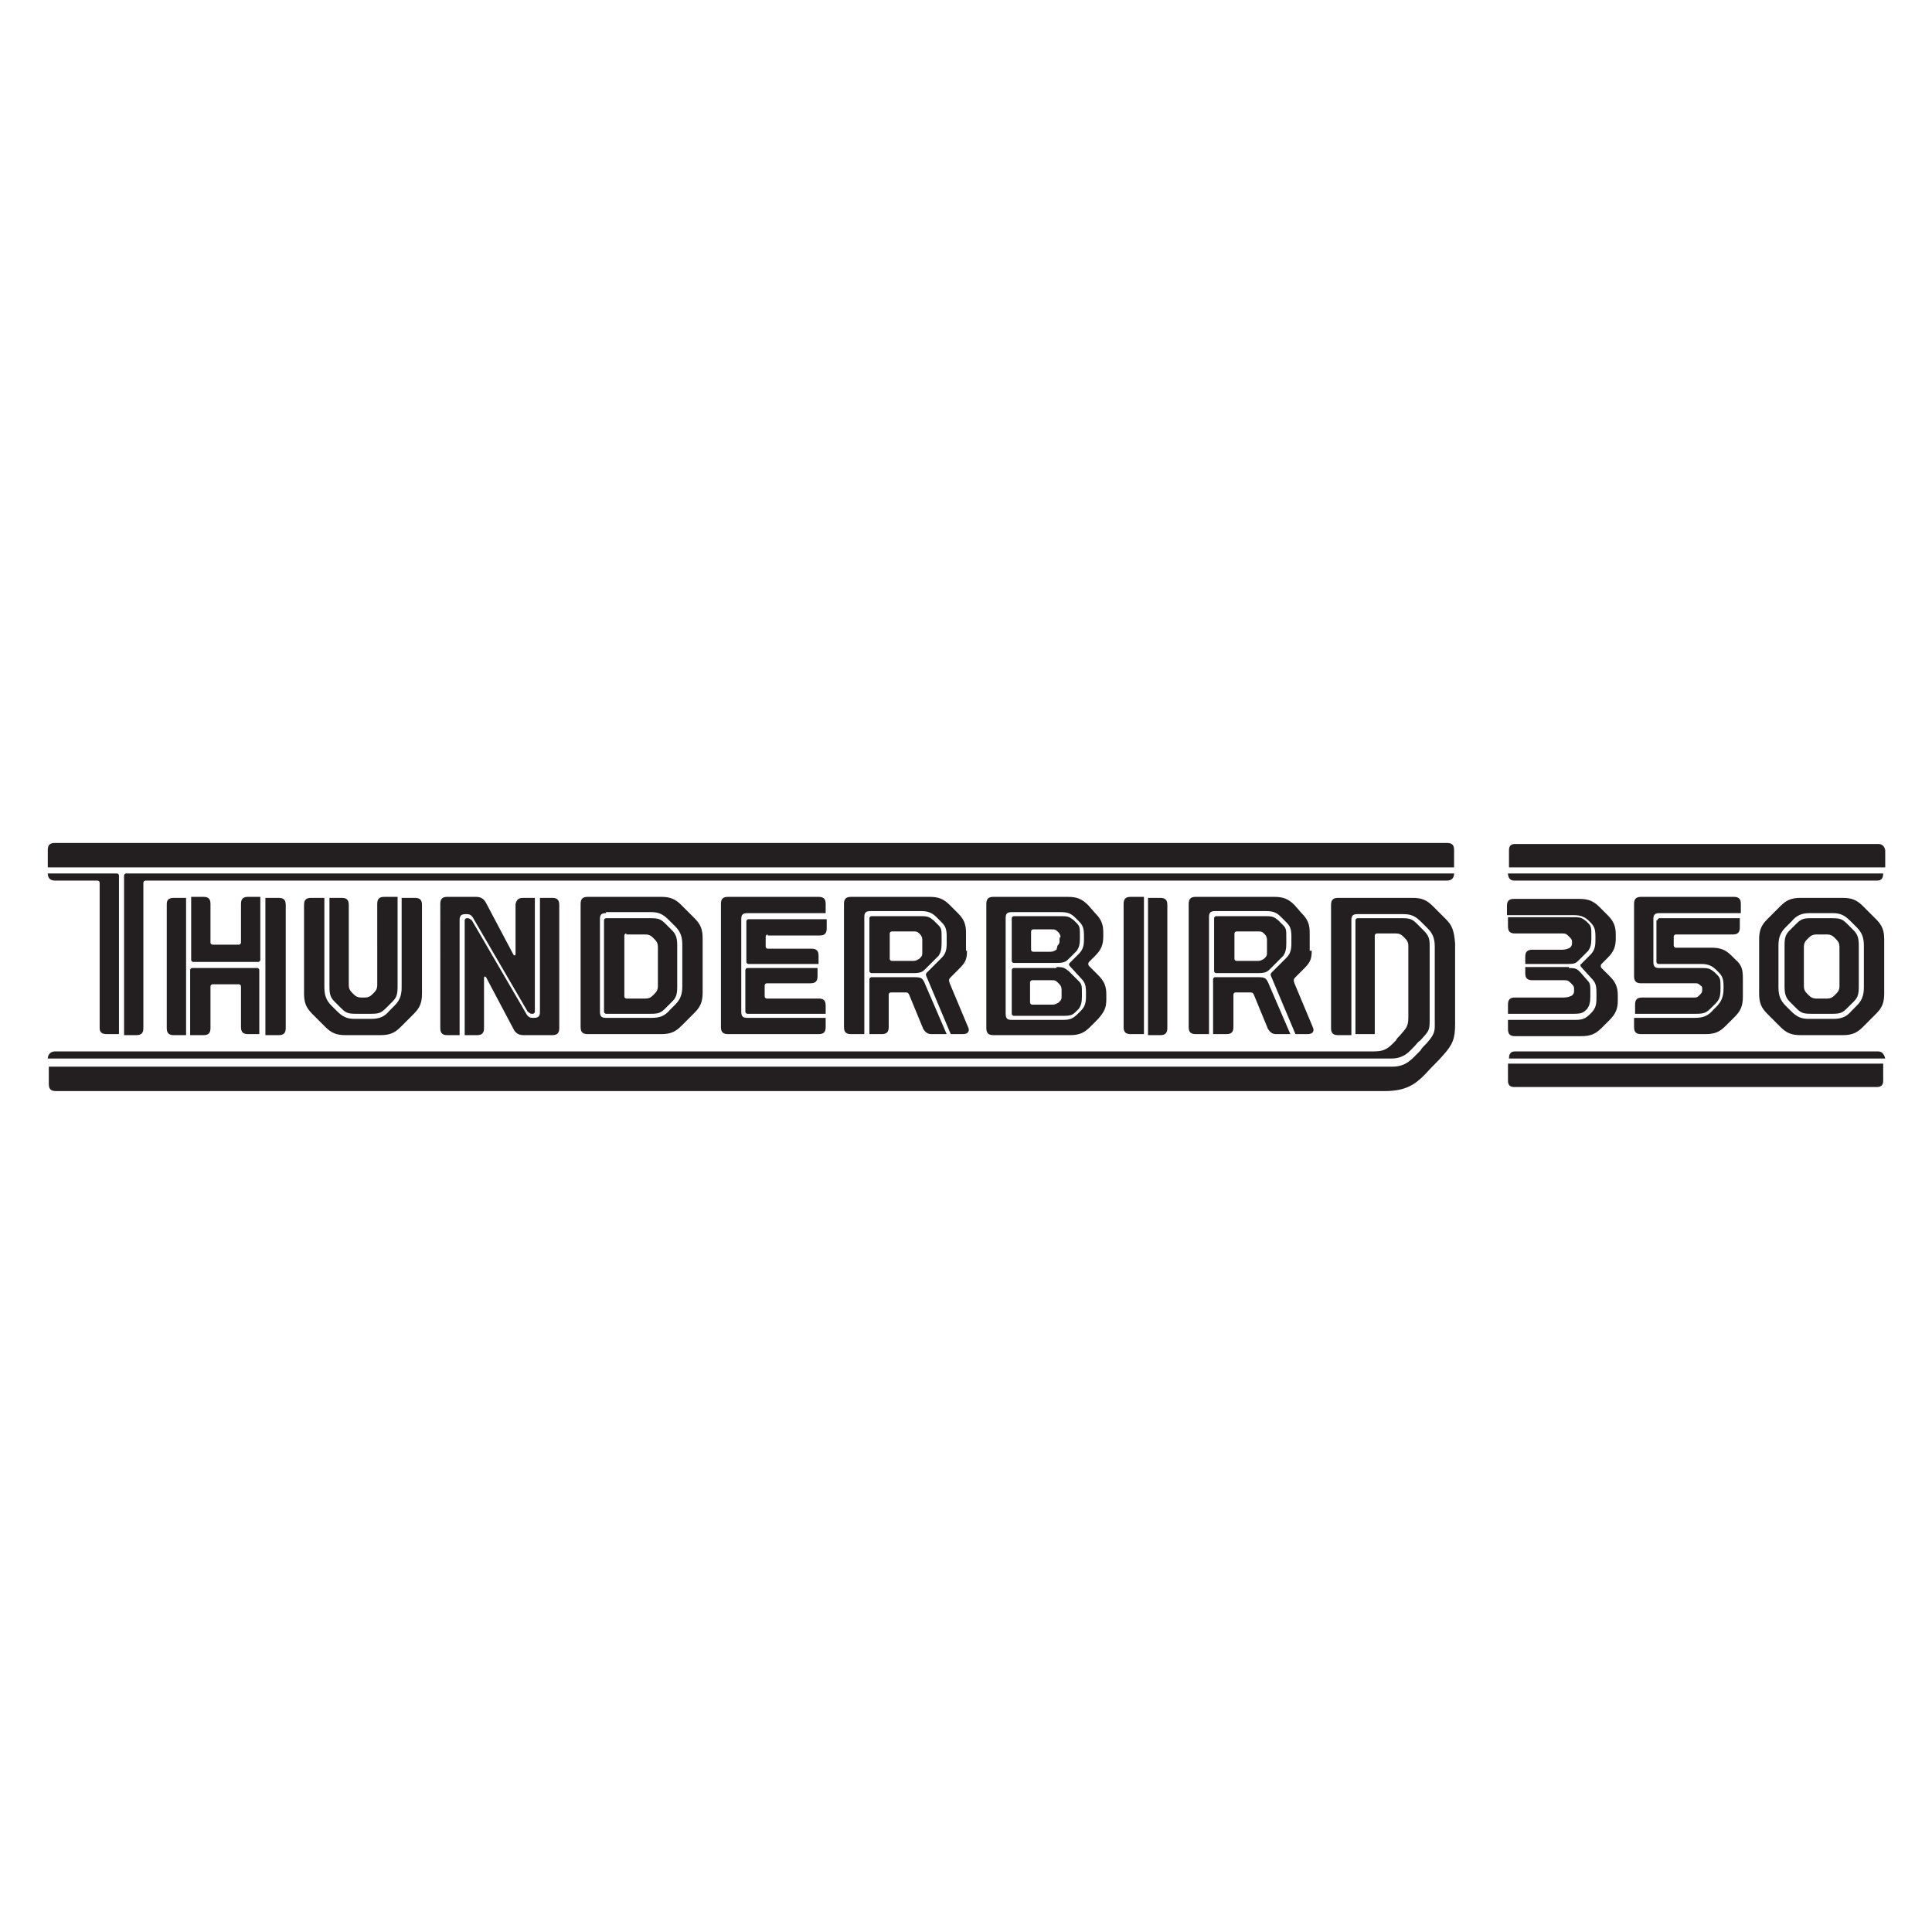
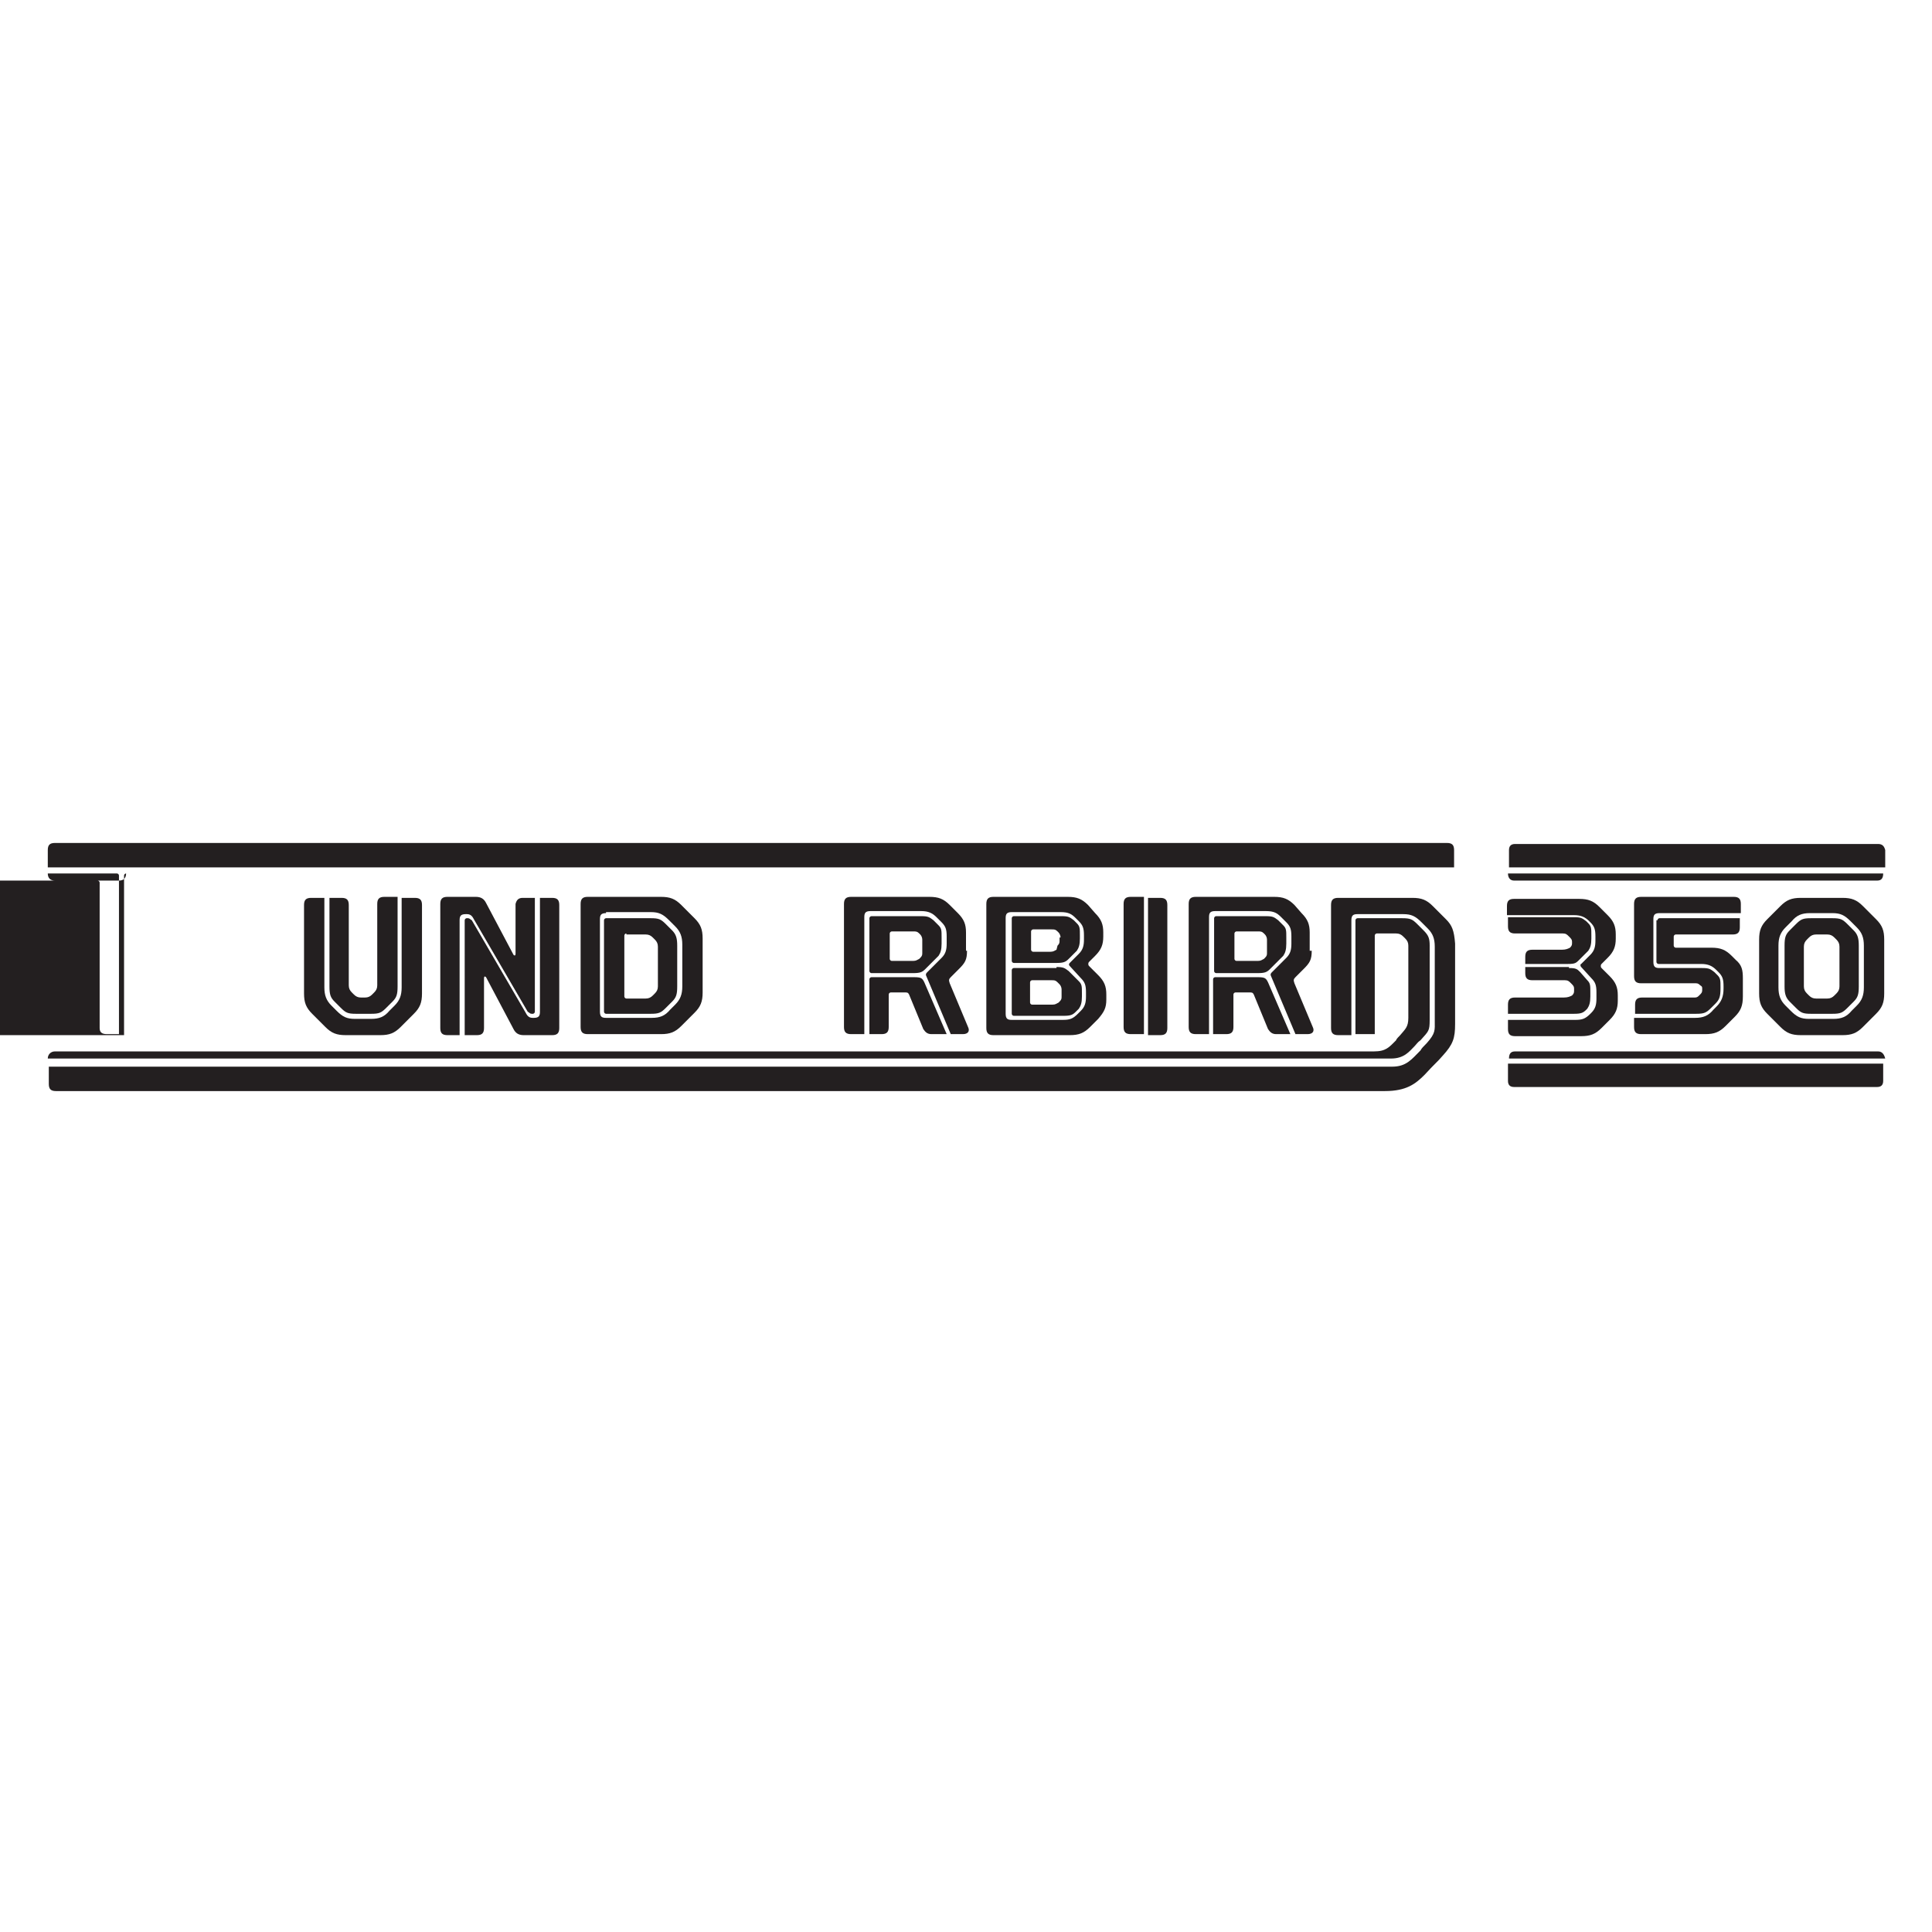
<svg xmlns="http://www.w3.org/2000/svg" version="1.1" x="0px" y="0px" viewBox="0 0 190 190" style="enable-background:new 0 0 190 190;" xml:space="preserve">
  <style type="text/css">
	.st0{fill:#231F20;}
	.st1{fill:#DAAA00;}
	.st2{fill:#DA291C;}
	.st3{fill:#FFFFFF;}
	.st4{fill:#4F4F4F;}
	.st5{fill:#DBDCDD;}
	.st6{fill:#FFFBDE;}
	.st7{fill:#FFFBD4;}
	.st8{fill:#DAAA01;}
	.st9{fill:none;stroke:#DAAA00;stroke-width:2;stroke-miterlimit:10;}
	.st10{fill:none;stroke:#8A8C8F;stroke-width:0.493;stroke-miterlimit:10;}
	.st11{fill:none;stroke:#8A8C8F;stroke-width:0.5;stroke-miterlimit:10;}
	.st12{fill:none;stroke:#8A8C8F;stroke-width:0.581;stroke-miterlimit:10;}
</style>
  <g id="Layer_1">
    <g>
      <g>
-         <path class="st0" d="M143,85.3H4.7v-1.7c0-0.5,0.2-0.7,0.7-0.7h136.9c0.5,0,0.7,0.2,0.7,0.7V85.3z M9.8,101.1V86.8     c0-0.1-0.1-0.2-0.2-0.2H5.4c-0.5,0-0.7-0.3-0.7-0.7h6.8c0.1,0,0.2,0.1,0.2,0.2v15.6h-1.2C10,101.7,9.8,101.5,9.8,101.1z      M12.2,101.7V86.1c0-0.1,0.1-0.2,0.2-0.2H143c0,0.4-0.2,0.7-0.7,0.7h-128c-0.1,0-0.2,0.1-0.2,0.2v14.3c0,0.5-0.2,0.7-0.7,0.7     H12.2z" />
-         <path class="st0" d="M17.1,88.3h1.2v13.5h-1.2c-0.5,0-0.7-0.2-0.7-0.7V88.9C16.4,88.5,16.6,88.3,17.1,88.3z M19,94.6     c-0.1,0-0.2-0.1-0.2-0.2v-6.2H20c0.5,0,0.7,0.2,0.7,0.7v3.8c0,0.1,0.1,0.2,0.2,0.2h2.6c0.1,0,0.2-0.1,0.2-0.2v-3.8     c0-0.5,0.2-0.7,0.7-0.7h1.2v6.2c0,0.1-0.1,0.2-0.2,0.2H19z M25.6,101.7h-1.2c-0.5,0-0.7-0.2-0.7-0.7V97c0-0.1-0.1-0.2-0.2-0.2     h-2.6c-0.1,0-0.2,0.1-0.2,0.2v4.1c0,0.5-0.2,0.7-0.7,0.7h-1.3v-6.4c0-0.1,0.1-0.2,0.2-0.2h6.4c0.1,0,0.2,0.1,0.2,0.2V101.7z      M26.1,101.7V88.3h1.3c0.5,0,0.7,0.2,0.7,0.7v12.1c0,0.5-0.2,0.7-0.7,0.7H26.1z" />
+         <path class="st0" d="M143,85.3H4.7v-1.7c0-0.5,0.2-0.7,0.7-0.7h136.9c0.5,0,0.7,0.2,0.7,0.7V85.3z M9.8,101.1V86.8     c0-0.1-0.1-0.2-0.2-0.2H5.4c-0.5,0-0.7-0.3-0.7-0.7h6.8c0.1,0,0.2,0.1,0.2,0.2v15.6h-1.2C10,101.7,9.8,101.5,9.8,101.1z      M12.2,101.7V86.1c0-0.1,0.1-0.2,0.2-0.2c0,0.4-0.2,0.7-0.7,0.7h-128c-0.1,0-0.2,0.1-0.2,0.2v14.3c0,0.5-0.2,0.7-0.7,0.7     H12.2z" />
        <path class="st0" d="M40.8,88.3c0.5,0,0.7,0.2,0.7,0.7v8.7c0,0.9-0.2,1.4-0.8,2l-1.3,1.3c-0.6,0.6-1.1,0.8-2,0.8H34     c-0.9,0-1.4-0.2-2-0.8l-1.3-1.3c-0.6-0.6-0.8-1.1-0.8-2v-8.7c0-0.5,0.2-0.7,0.7-0.7h1.3v8.8c0,0.8,0.2,1.3,0.7,1.8l0.5,0.5     c0.6,0.6,1,0.8,1.8,0.8h1.6c0.8,0,1.3-0.2,1.8-0.8l0.5-0.5c0.5-0.5,0.7-1,0.7-1.8v-8.8H40.8z M37.1,88.9c0-0.5,0.2-0.7,0.7-0.7     h1.3V97c0,0.8-0.1,1.1-0.5,1.5l-0.6,0.6c-0.5,0.5-0.7,0.6-1.5,0.6H35c-0.8,0-1-0.1-1.5-0.6l-0.6-0.6c-0.4-0.4-0.5-0.7-0.5-1.5     v-8.7h1.2c0.5,0,0.7,0.2,0.7,0.7v7.9c0,0.3,0.1,0.5,0.3,0.7l0.2,0.2c0.2,0.2,0.4,0.3,0.7,0.3h0.4c0.3,0,0.5-0.1,0.7-0.3l0.2-0.2     c0.2-0.2,0.3-0.4,0.3-0.7V88.9z" />
        <path class="st0" d="M51.4,88.3h1.2v11.2c0,0.1-0.1,0.2-0.2,0.2h-0.1c-0.2,0-0.2-0.1-0.4-0.2l-5.3-9.1c-0.2-0.4-0.4-0.5-0.7-0.5     h-0.1c-0.5,0-0.6,0.2-0.6,0.6v11.3h-1.2c-0.5,0-0.7-0.2-0.7-0.7V88.9c0-0.5,0.2-0.7,0.7-0.7h2.8c0.5,0,0.8,0.2,1,0.6l2.7,5.1     c0.1,0.1,0.2,0.1,0.2-0.1v-4.9C50.8,88.5,51,88.3,51.4,88.3z M54.3,88.3c0.5,0,0.7,0.2,0.7,0.7v12.1c0,0.5-0.2,0.7-0.7,0.7h-2.8     c-0.5,0-0.8-0.2-1-0.6l-2.7-5.1c-0.1-0.1-0.2-0.1-0.2,0.1v4.9c0,0.5-0.2,0.7-0.7,0.7h-1.2V90.5c0-0.1,0.1-0.2,0.2-0.2H46     c0.2,0,0.2,0.1,0.4,0.2l5.3,9.1c0.2,0.4,0.4,0.5,0.7,0.5h0.1c0.5,0,0.6-0.2,0.6-0.6V88.3H54.3z" />
        <path class="st0" d="M57.8,101.7c-0.5,0-0.7-0.2-0.7-0.7V88.9c0-0.5,0.2-0.7,0.7-0.7H65c0.9,0,1.4,0.2,2,0.8l1.3,1.3     c0.6,0.6,0.8,1.1,0.8,2v5.3c0,0.9-0.2,1.4-0.8,2l-1.3,1.3c-0.6,0.6-1.1,0.8-2,0.8H57.8z M59.6,89.8c-0.5,0-0.6,0.2-0.6,0.6v9.1     c0,0.5,0.2,0.6,0.6,0.6h4.5c0.8,0,1.3-0.2,1.8-0.8l0.5-0.5c0.5-0.5,0.7-1,0.7-1.8v-4.1c0-0.8-0.2-1.3-0.7-1.8l-0.6-0.6     c-0.6-0.6-1-0.8-1.8-0.8H59.6z M64,90.3c0.8,0,1,0.1,1.5,0.6l0.6,0.6c0.4,0.4,0.5,0.8,0.5,1.5v4c0,0.8-0.1,1.1-0.5,1.5l-0.6,0.6     c-0.5,0.5-0.7,0.6-1.5,0.6h-4.4c-0.1,0-0.2-0.1-0.2-0.2v-9c0-0.1,0.1-0.2,0.2-0.2H64z M61.6,91.8c-0.1,0-0.2,0.1-0.2,0.2v6     c0,0.1,0.1,0.2,0.2,0.2h1.9c0.3,0,0.5-0.1,0.7-0.3l0.2-0.2c0.2-0.2,0.3-0.4,0.3-0.7v-3.9c0-0.3-0.1-0.5-0.3-0.7l-0.2-0.2     c-0.2-0.2-0.4-0.3-0.7-0.3H61.6z" />
-         <path class="st0" d="M72.9,99.5c0,0.5,0.2,0.6,0.6,0.6l7.7,0v0.9c0,0.5-0.2,0.7-0.7,0.7h-8.9c-0.5,0-0.7-0.2-0.7-0.7V88.9     c0-0.5,0.2-0.7,0.7-0.7h8.9c0.5,0,0.7,0.2,0.7,0.7v0.9h-7.7c-0.5,0-0.6,0.2-0.6,0.6V99.5z M75.5,91.9c-0.1,0-0.2,0.1-0.2,0.2v1     c0,0.1,0.1,0.2,0.2,0.2h4.3c0.5,0,0.7,0.2,0.7,0.7v0.8h-6.9c-0.1,0-0.2-0.1-0.2-0.2v-4c0-0.1,0.1-0.2,0.2-0.2h7.7v0.9     c0,0.5-0.2,0.7-0.7,0.7H75.5z M81.2,99.7h-7.7c-0.1,0-0.2-0.1-0.2-0.2v-4.1c0-0.1,0.1-0.2,0.2-0.2h6.9V96c0,0.5-0.2,0.7-0.7,0.7     h-4.3c-0.1,0-0.2,0.1-0.2,0.2v1.1c0,0.1,0.1,0.2,0.2,0.2h5.1c0.5,0,0.7,0.2,0.7,0.7V99.7z" />
        <path class="st0" d="M95.1,93.5c0,0.9-0.2,1.2-0.8,1.8l-0.8,0.8c-0.2,0.2-0.2,0.3-0.1,0.6l1.8,4.3c0.2,0.4,0,0.7-0.5,0.7h-1.2     l-2.4-5.7c-0.1-0.2,0-0.3,0.1-0.4l1.4-1.4c0.4-0.4,0.5-0.8,0.5-1.4v-0.7c0-0.7-0.1-1-0.5-1.4l-0.5-0.5c-0.4-0.4-0.8-0.6-1.5-0.6     h-5c-0.5,0-0.6,0.2-0.6,0.6v11.5h-1.3c-0.5,0-0.7-0.2-0.7-0.7V88.9c0-0.5,0.2-0.7,0.7-0.7h7.7c0.9,0,1.4,0.2,2,0.8l0.8,0.8     c0.6,0.6,0.8,1.1,0.8,1.9V93.5z M85.7,95.7c-0.1,0-0.2-0.1-0.2-0.2v-5.2c0-0.1,0.1-0.2,0.2-0.2h4.9c0.7,0,0.8,0.1,1.2,0.4     l0.5,0.5c0.3,0.3,0.3,0.5,0.3,1.2v0.6c0,0.6-0.1,0.9-0.3,1.2L91,95.3c-0.3,0.3-0.5,0.4-1.2,0.4H85.7z M91.6,101.7     c-0.4,0-0.6-0.2-0.8-0.5l-1.4-3.4c-0.1-0.2-0.2-0.2-0.4-0.2h-1.4c-0.1,0-0.2,0.1-0.2,0.2v3.2c0,0.5-0.2,0.7-0.7,0.7h-1.2v-5.4     c0-0.1,0.1-0.2,0.2-0.2h4.2c0.7,0,0.8,0.1,1,0.5l2.2,5.1H91.6z M90.7,92.4c0-0.2-0.1-0.4-0.2-0.5l-0.1-0.1     c-0.2-0.2-0.3-0.2-0.6-0.2h-2.1c-0.1,0-0.2,0.1-0.2,0.2v2.5c0,0.1,0.1,0.2,0.2,0.2h2.1c0.3,0,0.4-0.1,0.6-0.2l0.1-0.1     c0.2-0.2,0.2-0.3,0.2-0.5V92.4z" />
        <path class="st0" d="M108,95.9c0.6,0.6,0.8,1.1,0.8,1.9v0.5c0,0.8-0.2,1.2-0.8,1.9l-0.8,0.8c-0.6,0.6-1.1,0.8-2,0.8h-7.5     c-0.5,0-0.7-0.2-0.7-0.7V88.9c0-0.5,0.2-0.7,0.7-0.7h7.3c0.9,0,1.4,0.2,2,0.8l0.7,0.8c0.6,0.6,0.8,1.1,0.8,1.9v0.4     c0,0.8-0.2,1.3-0.8,1.9l-0.6,0.6c-0.1,0.1-0.1,0.3,0,0.4L108,95.9z M105.2,95c-0.1-0.1-0.1-0.2,0-0.3l0.9-0.9     c0.4-0.4,0.5-0.8,0.5-1.4v-0.4c0-0.7-0.1-1-0.5-1.4l-0.3-0.3c-0.4-0.4-0.7-0.6-1.5-0.6h-4.8c-0.5,0-0.6,0.2-0.6,0.6v9.4     c0,0.5,0.2,0.6,0.6,0.6h5c0.7,0,1-0.1,1.5-0.6l0.3-0.3c0.4-0.4,0.5-0.8,0.5-1.4v-0.4c0-0.7-0.1-1-0.5-1.4L105.2,95z M99.7,94.7     c-0.1,0-0.2-0.1-0.2-0.2v-4.2c0-0.1,0.1-0.2,0.2-0.2h4.7c0.7,0,0.8,0.1,1.2,0.4l0.3,0.3c0.3,0.3,0.3,0.5,0.3,1.2v0.3     c0,0.6-0.1,0.9-0.3,1.2l-0.8,0.8c-0.3,0.3-0.5,0.4-1.2,0.4H99.7z M103.9,95.1c0.7,0,0.8,0.1,1.2,0.4l1,1c0.3,0.3,0.3,0.5,0.3,1.2     V98c0,0.6-0.1,0.9-0.3,1.2l-0.3,0.3c-0.3,0.3-0.5,0.4-1.2,0.4h-4.9c-0.1,0-0.2-0.1-0.2-0.2v-4.3c0-0.1,0.1-0.2,0.2-0.2H103.9z      M104.3,92.2c0-0.2-0.1-0.4-0.2-0.5l-0.1-0.1c-0.2-0.2-0.3-0.2-0.6-0.2h-1.8c-0.1,0-0.2,0.1-0.2,0.2v1.8c0,0.1,0.1,0.2,0.2,0.2     h1.7c0.3,0,0.4-0.1,0.6-0.2L104,93c0.2-0.2,0.2-0.3,0.2-0.5V92.2z M104.4,97.3c0-0.2-0.1-0.4-0.2-0.5l-0.2-0.2     c-0.2-0.2-0.3-0.2-0.6-0.2h-1.9c-0.1,0-0.2,0.1-0.2,0.2v2c0,0.1,0.1,0.2,0.2,0.2h2c0.3,0,0.4-0.1,0.6-0.2l0.1-0.1     c0.2-0.2,0.2-0.3,0.2-0.5V97.3z" />
        <path class="st0" d="M111.2,101.7c-0.5,0-0.7-0.2-0.7-0.7V88.9c0-0.5,0.2-0.7,0.7-0.7h1.3v13.5H111.2z M114.8,101.1     c0,0.5-0.2,0.7-0.7,0.7h-1.2V88.3h1.2c0.5,0,0.7,0.2,0.7,0.7V101.1z" />
        <path class="st0" d="M129,93.5c0,0.9-0.2,1.2-0.8,1.8l-0.8,0.8c-0.2,0.2-0.2,0.3-0.1,0.6l1.8,4.3c0.2,0.4,0,0.7-0.5,0.7h-1.2     l-2.4-5.7c-0.1-0.2,0-0.3,0.1-0.4l1.4-1.4c0.4-0.4,0.5-0.8,0.5-1.4v-0.7c0-0.7-0.1-1-0.5-1.4l-0.5-0.5c-0.4-0.4-0.7-0.6-1.5-0.6     h-5c-0.5,0-0.6,0.2-0.6,0.6v11.5h-1.3c-0.5,0-0.7-0.2-0.7-0.7V88.9c0-0.5,0.2-0.7,0.7-0.7h7.7c0.9,0,1.4,0.2,2,0.8l0.7,0.8     c0.6,0.6,0.8,1.1,0.8,1.9V93.5z M119.6,95.7c-0.1,0-0.2-0.1-0.2-0.2v-5.2c0-0.1,0.1-0.2,0.2-0.2h4.9c0.7,0,0.8,0.1,1.2,0.4     l0.5,0.5c0.3,0.3,0.3,0.5,0.3,1.2v0.6c0,0.6-0.1,0.9-0.3,1.2l-1.3,1.3c-0.3,0.3-0.5,0.4-1.2,0.4H119.6z M125.5,101.7     c-0.4,0-0.6-0.2-0.8-0.5l-1.4-3.4c-0.1-0.2-0.2-0.2-0.4-0.2h-1.4c-0.1,0-0.2,0.1-0.2,0.2v3.2c0,0.5-0.2,0.7-0.7,0.7h-1.3v-5.4     c0-0.1,0.1-0.2,0.2-0.2h4.2c0.7,0,0.8,0.1,1,0.5l2.2,5.1H125.5z M124.6,92.4c0-0.2-0.1-0.4-0.2-0.5l-0.1-0.1     c-0.2-0.2-0.3-0.2-0.6-0.2h-2.1c-0.1,0-0.2,0.1-0.2,0.2v2.5c0,0.1,0.1,0.2,0.2,0.2h2.1c0.3,0,0.4-0.1,0.6-0.2l0.1-0.1     c0.2-0.2,0.2-0.3,0.2-0.5V92.4z" />
        <g>
          <path class="st0" d="M142.2,90.4l-1.3-1.3c-0.6-0.6-1.1-0.8-2-0.8h-7.3c-0.5,0-0.7,0.2-0.7,0.7v9.7h0v2.4c0,0.5,0.2,0.7,0.7,0.7      h1.3v0v0V90.5c0-0.5,0.2-0.6,0.6-0.6h4.5c0.8,0,1.2,0.2,1.8,0.8l0.6,0.6c0.5,0.5,0.7,1,0.7,1.8v7.3c0,0.9,0.1,1.2-0.8,2.2      c-0.3,0.3-0.5,0.5-0.6,0.7c-0.9,0.9-1.4,1.6-2.8,1.6l-132.1,0v1.7c0,0.5,0.2,0.7,0.7,0.7l130.7,0c2.1,0,3-0.7,3.9-1.6      c1-1.1,1.2-1.2,1.8-1.9c1-1.1,1.2-1.7,1.2-3.1v-7.9C143,91.5,142.8,91,142.2,90.4z" />
        </g>
      </g>
      <path class="st0" d="M140,91.5l-0.6-0.6c-0.5-0.5-0.7-0.6-1.5-0.6h-4.4c-0.1,0-0.2,0.1-0.2,0.2v11.2h1.9V92c0-0.1,0.1-0.2,0.2-0.2    h1.9c0.3,0,0.5,0.1,0.7,0.3l0.2,0.2c0.2,0.2,0.3,0.4,0.3,0.7v7.1c0,0.9-0.3,1.1-0.8,1.7c-0.1,0.1-0.4,0.4-0.4,0.5    c-0.7,0.7-1,1.1-2.2,1.1H5.4c-0.4,0-0.7,0.3-0.7,0.7l132.1,0c1.3,0,1.8-0.7,2.3-1.2c0.2-0.2,0.3-0.4,0.6-0.6    c0.8-0.9,0.9-0.9,0.9-2V93C140.6,92.3,140.5,92,140,91.5z" />
      <g>
        <g>
          <path class="st0" d="M148.3,85.9c0,0.4,0.2,0.7,0.6,0.7h35.7c0.4,0,0.6-0.2,0.6-0.7H148.3z" />
          <path class="st0" d="M184.7,83h-35.7c-0.4,0-0.6,0.2-0.6,0.6v1.7h37v-1.7C185.3,83.2,185.1,83,184.7,83z" />
        </g>
        <path class="st0" d="M148.3,104.6v1.7c0,0.4,0.2,0.6,0.6,0.6h35.7c0.4,0,0.6-0.2,0.6-0.6v-1.7H148.3z" />
        <path class="st0" d="M184.7,103.4h-35.7c-0.4,0-0.6,0.2-0.6,0.7l37,0C185.3,103.7,185.1,103.4,184.7,103.4z" />
        <g>
          <path class="st0" d="M155.5,95.1c-0.1-0.1-0.1-0.3,0-0.3l0.9-0.9c0.4-0.4,0.5-0.8,0.5-1.4v-0.4c0-0.7-0.1-1-0.5-1.4l-0.1-0.1      c-0.4-0.4-0.8-0.6-1.5-0.6h-6.6v-0.9c0-0.5,0.2-0.7,0.7-0.7h6.4c0.9,0,1.4,0.2,2,0.8l0.8,0.8c0.6,0.6,0.8,1.1,0.8,1.9v0.4      c0,0.8-0.2,1.3-0.8,1.9l-0.6,0.6c-0.1,0.1-0.1,0.3,0,0.4l0.8,0.8c0.6,0.6,0.8,1.1,0.8,1.9v0.5c0,0.8-0.2,1.3-0.8,1.9l-0.8,0.8      c-0.6,0.6-1.1,0.8-2,0.8H149c-0.5,0-0.7-0.2-0.7-0.7v-0.9h6.6c0.7,0,1-0.1,1.5-0.6l0.1-0.1c0.4-0.4,0.5-0.8,0.5-1.4v-0.6      c0-0.7-0.1-1-0.5-1.4L155.5,95.1z M150,94.1c0-0.5,0.2-0.7,0.7-0.7h2.9c0.4,0,0.6-0.1,0.8-0.2l0,0c0.2-0.2,0.2-0.3,0.2-0.5v-0.1      c0-0.2-0.1-0.3-0.3-0.5l0,0c-0.2-0.2-0.3-0.3-0.6-0.3H149c-0.5,0-0.7-0.2-0.7-0.7v-0.9h6.5c0.7,0,0.8,0.1,1.2,0.4l0.2,0.2      c0.3,0.3,0.3,0.5,0.3,1.2v0.3c0,0.6-0.1,0.9-0.3,1.2l-0.9,0.9c-0.3,0.3-0.4,0.4-1.1,0.4H150V94.1z M154.3,95.2      c0.7,0,0.8,0.1,1.1,0.4l0.7,0.8c0.3,0.3,0.3,0.5,0.3,1.2V98c0,0.6-0.1,0.9-0.3,1.2l-0.1,0.1c-0.3,0.3-0.5,0.4-1.2,0.4h-6.5v-0.9      c0-0.5,0.2-0.7,0.7-0.7h4.8c0.4,0,0.6-0.1,0.8-0.2l0,0c0.2-0.2,0.2-0.3,0.2-0.5v-0.2c0-0.2-0.1-0.3-0.3-0.5l0,0      c-0.2-0.2-0.3-0.3-0.6-0.3h-3.2c-0.5,0-0.7-0.2-0.7-0.7v-0.6H154.3z" />
          <path class="st0" d="M160.7,88.9c0-0.5,0.2-0.7,0.7-0.7h9.1c0.5,0,0.7,0.2,0.7,0.7v0.9h-8c-0.5,0-0.6,0.2-0.6,0.6v4.2      c0,0.5,0.2,0.6,0.6,0.6h4.2c0.7,0,0.8,0.1,1.2,0.4l0.3,0.3c0.3,0.3,0.3,0.5,0.3,1.2v0.1c0,0.8-0.1,1.1-0.5,1.5l-0.4,0.4      c-0.5,0.5-0.7,0.6-1.5,0.6h-6v-0.9c0-0.5,0.2-0.7,0.7-0.7h5.2c0.2,0,0.3-0.1,0.4-0.2l0.1-0.1c0.1-0.1,0.2-0.2,0.2-0.4v-0.2      c0-0.1,0-0.2-0.2-0.3l0,0c-0.1-0.1-0.2-0.2-0.4-0.2h-5.4c-0.5,0-0.7-0.2-0.7-0.7V88.9z M163,90.5c0-0.1,0.1-0.2,0.2-0.2h7.9v0.9      c0,0.5-0.2,0.7-0.7,0.7l-5.6,0c-0.1,0-0.2,0.1-0.2,0.2V93c0,0.1,0.1,0.2,0.2,0.2l3.5,0c0.9,0,1.4,0.2,2,0.8l0.4,0.4      c0.6,0.5,0.7,1,0.7,1.8V98c0,0.9-0.2,1.4-0.8,2l-0.9,0.9c-0.6,0.6-1.1,0.8-2,0.8h-6.3c-0.5,0-0.7-0.2-0.7-0.7v-0.9h6      c0.8,0,1.3-0.2,1.8-0.8l0.3-0.3c0.5-0.5,0.7-1,0.7-1.8V97c0-0.7-0.1-1-0.5-1.4l-0.2-0.2c-0.4-0.4-0.8-0.6-1.5-0.6h-4.2      c-0.1,0-0.2-0.1-0.2-0.2V90.5z" />
          <path class="st0" d="M185.3,97.7c0,0.9-0.2,1.4-0.8,2l-1.3,1.3c-0.6,0.6-1.1,0.8-2,0.8h-4.1c-0.9,0-1.4-0.2-2-0.8l-1.3-1.3      c-0.6-0.6-0.8-1.1-0.8-2v-5.3c0-0.9,0.2-1.4,0.8-2l1.3-1.3c0.6-0.6,1.1-0.8,2-0.8h4.1c0.9,0,1.4,0.2,2,0.8l1.3,1.3      c0.6,0.6,0.8,1.1,0.8,2V97.7z M180.3,100.2c0.8,0,1.3-0.2,1.8-0.8l0.5-0.5c0.5-0.5,0.7-1,0.7-1.8v-4.1c0-0.8-0.2-1.3-0.7-1.8      l-0.6-0.6c-0.6-0.6-1-0.8-1.8-0.8H178c-0.8,0-1.3,0.2-1.8,0.8l-0.6,0.6c-0.5,0.5-0.7,1-0.7,1.8v4.1c0,0.8,0.2,1.3,0.7,1.8      l0.5,0.5c0.6,0.6,1,0.8,1.8,0.8H180.3z M178.1,99.7c-0.8,0-1-0.1-1.5-0.6l-0.6-0.6c-0.4-0.4-0.5-0.8-0.5-1.5v-4      c0-0.8,0.1-1.1,0.5-1.5l0.6-0.6c0.5-0.5,0.7-0.6,1.5-0.6h2.1c0.8,0,1,0.1,1.5,0.6l0.6,0.6c0.4,0.4,0.5,0.8,0.5,1.5v4      c0,0.8-0.1,1.1-0.5,1.5l-0.6,0.6c-0.5,0.5-0.7,0.6-1.5,0.6H178.1z M180.9,93.1c0-0.3-0.1-0.5-0.3-0.7l-0.2-0.2      c-0.2-0.2-0.4-0.3-0.7-0.3h-1.1c-0.3,0-0.5,0.1-0.7,0.3l-0.2,0.2c-0.2,0.2-0.3,0.4-0.3,0.7V97c0,0.3,0.1,0.5,0.3,0.7l0.2,0.2      c0.2,0.2,0.4,0.3,0.7,0.3h1.1c0.3,0,0.5-0.1,0.7-0.3l0.2-0.2c0.2-0.2,0.3-0.4,0.3-0.7V93.1z" />
        </g>
      </g>
    </g>
  </g>
  <g id="Layer_2">
</g>
</svg>